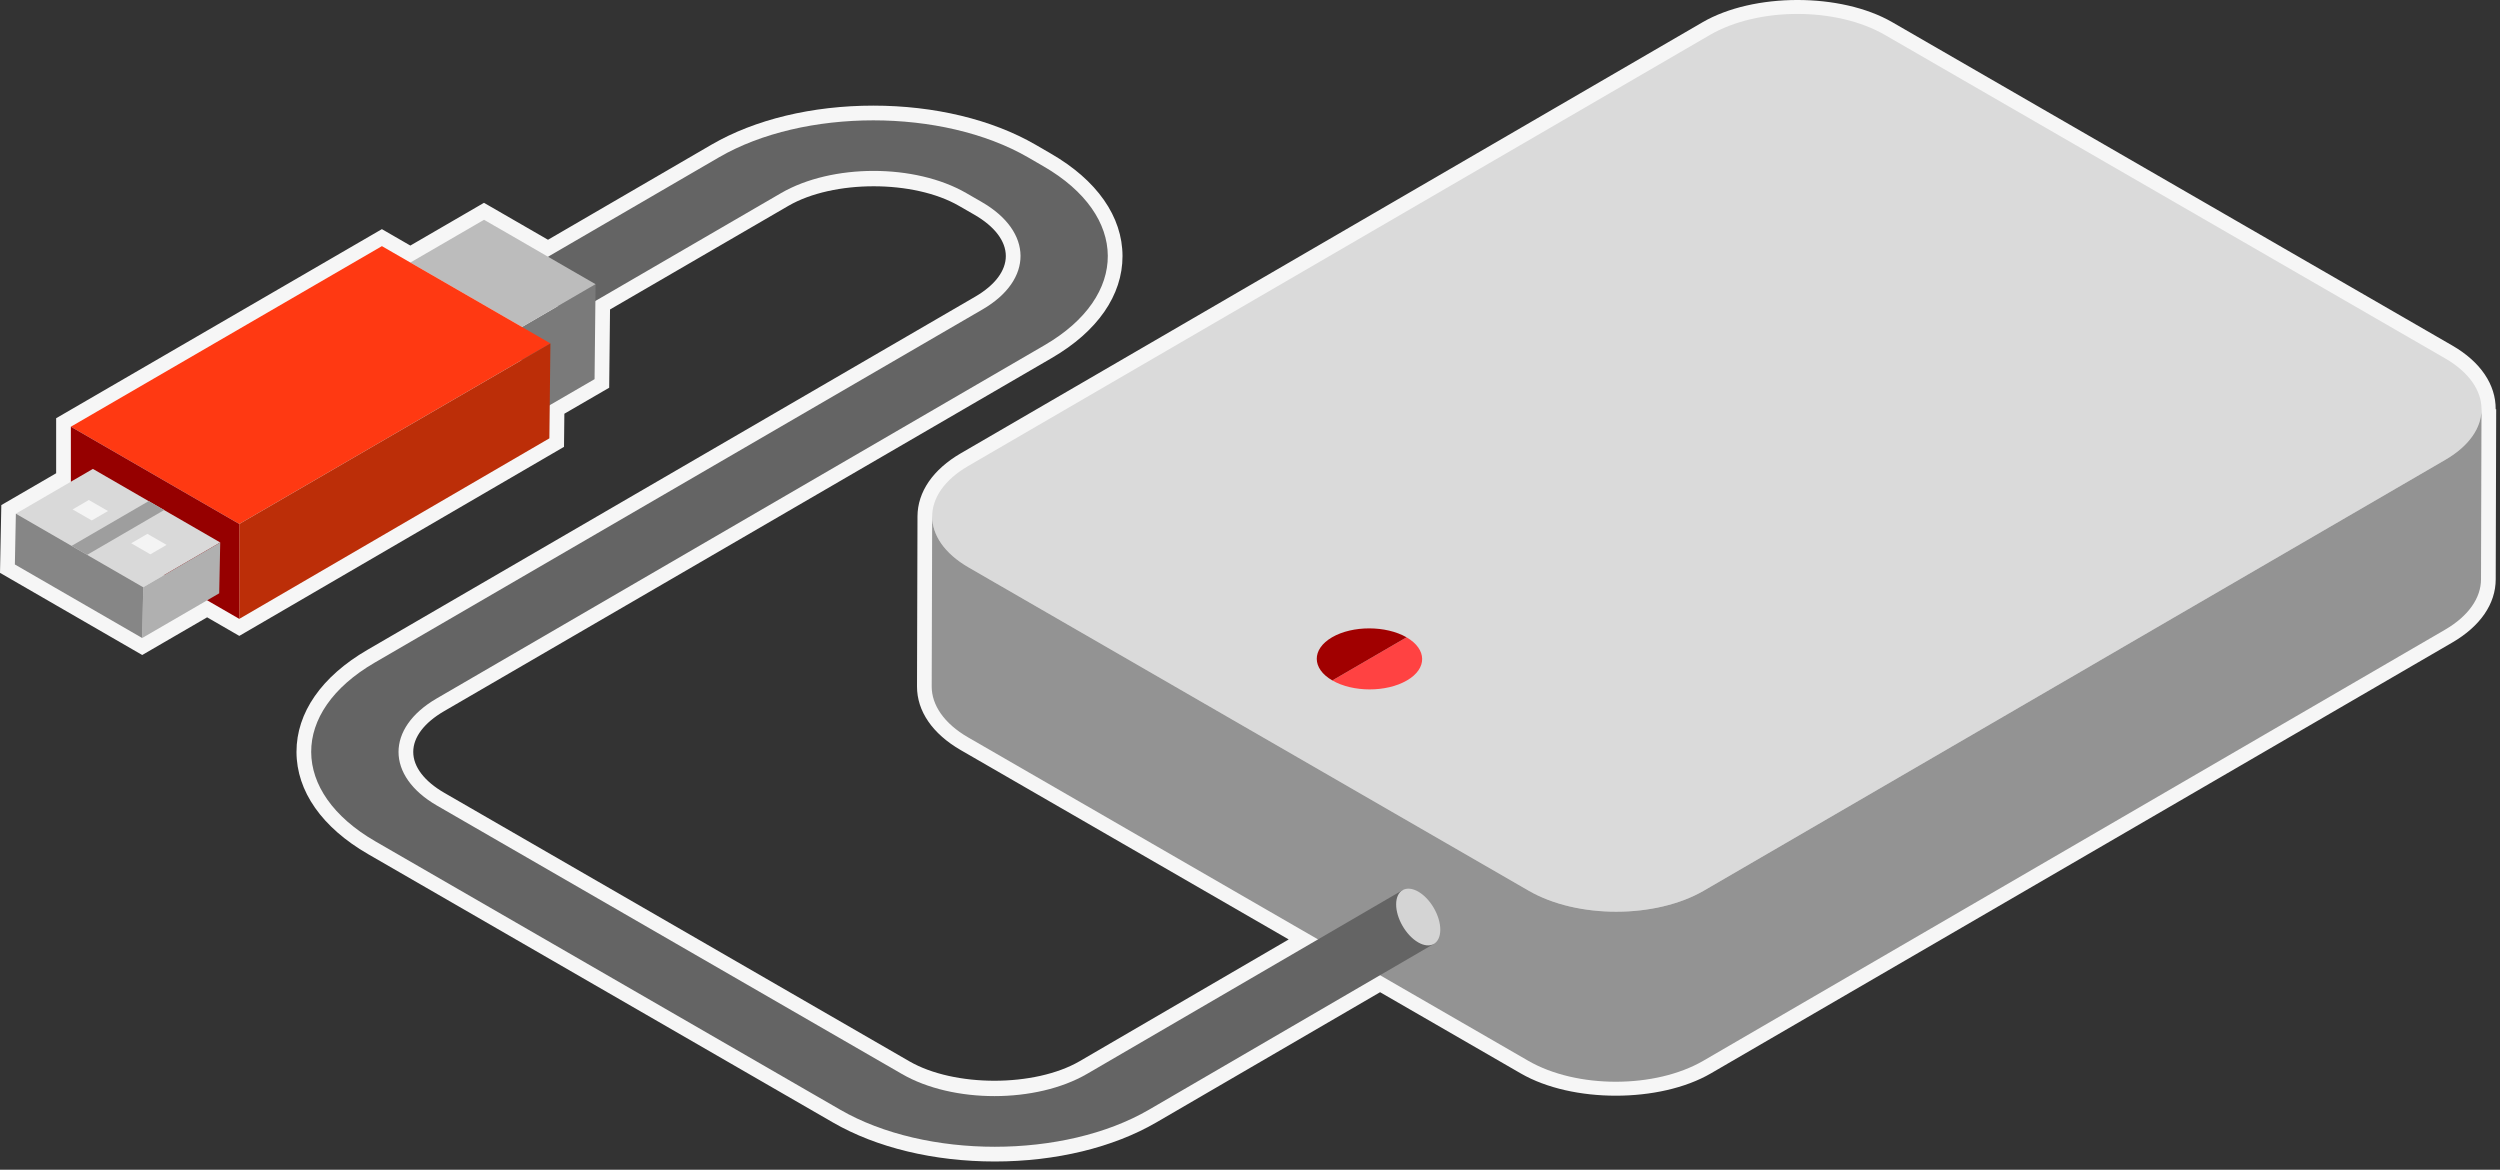
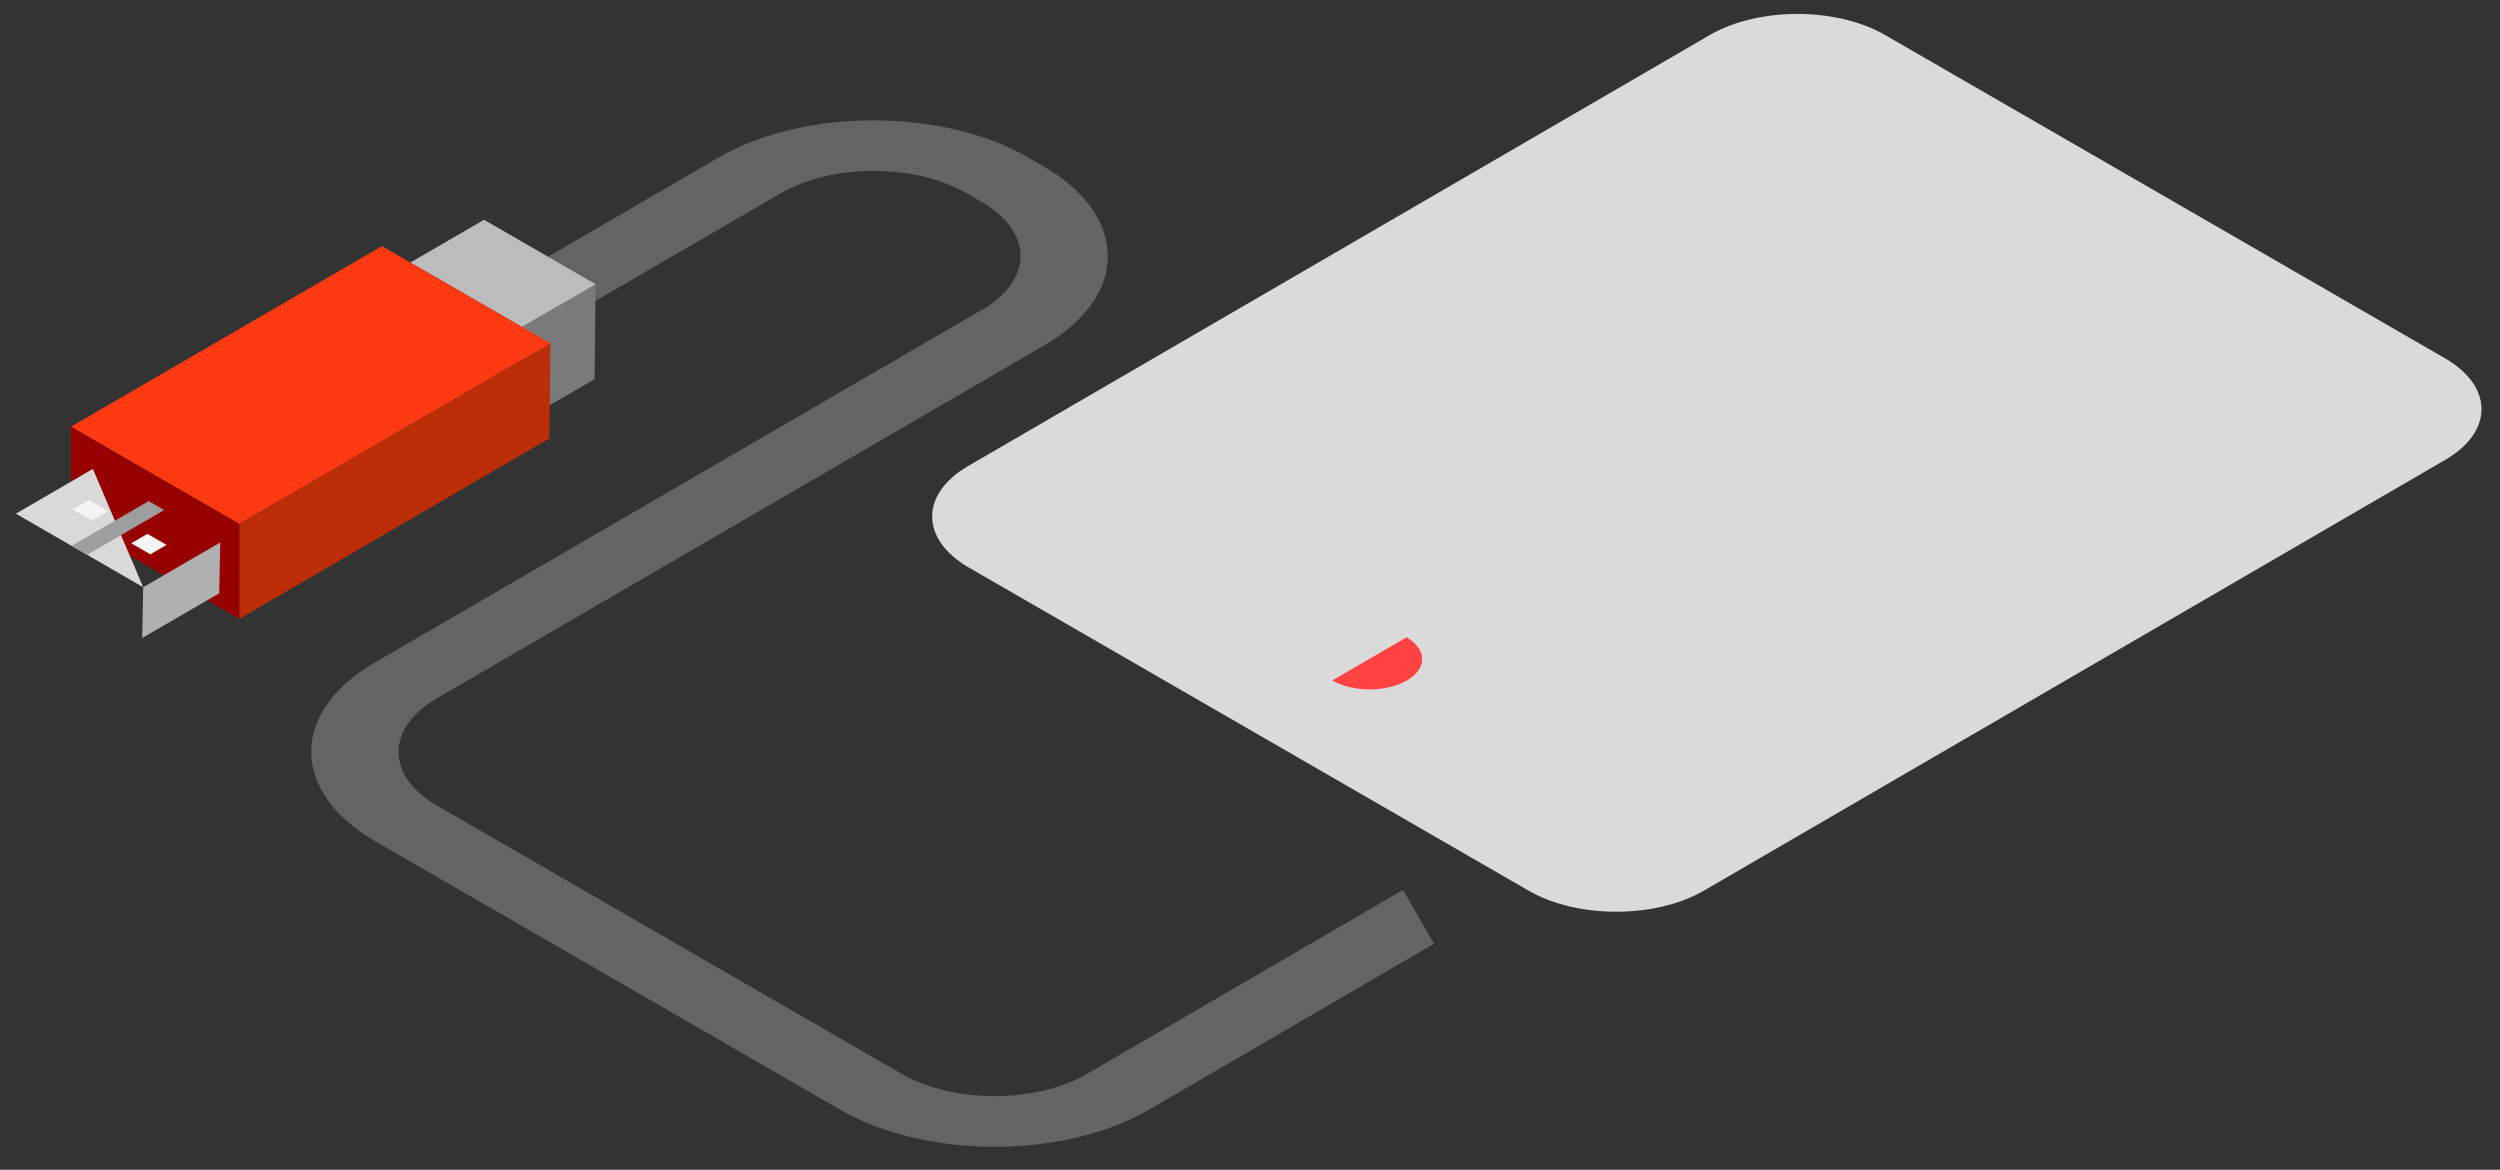
<svg xmlns="http://www.w3.org/2000/svg" width="218" height="102" viewBox="0 0 218 102" fill="none">
  <rect x="0" y="0" width="218" height="102" fill="#333333" stroke="none" />
-   <path d="M213.845 30.133L165.001 1.933C160.527 -0.65 152.906 -0.644 148.451 1.947L83.782 39.527C81.353 40.939 80.011 42.894 80.005 45.029L79.963 59.852C79.956 62.012 81.312 63.986 83.782 65.412L112.375 81.919L94.147 92.536C90.236 94.807 83.214 94.81 79.293 92.544L38.753 69.14C37.002 68.13 36.036 66.863 36.035 65.573C36.032 64.286 36.989 63.024 38.728 62.012L91.719 31.215C95.698 28.902 97.887 25.749 97.883 22.33C97.879 18.891 95.659 15.716 91.633 13.392L90.278 12.606C86.486 10.418 81.47 9.211 76.15 9.211C70.832 9.211 65.826 10.418 62.054 12.608L47.786 20.907L42.203 17.685L35.782 21.413L33.301 19.981L4.896 36.469V41.267L0.115 44.044L0 49.952L12.402 57.116L18.061 53.83L20.867 55.451L49.181 38.965L49.212 36.077L53.121 33.809L53.194 26.986L68.746 17.951C72.668 15.675 79.689 15.672 83.628 17.954L84.977 18.73C86.736 19.747 87.707 21.023 87.708 22.324C87.709 23.612 86.759 24.871 85.03 25.875L32.034 56.669C28.043 58.99 25.849 62.148 25.854 65.565C25.858 68.99 28.076 72.159 32.098 74.48L72.642 97.885C76.434 100.075 81.442 101.282 86.744 101.282C92.054 101.282 97.06 100.07 100.84 97.871L120.344 86.52L132.627 93.612C137.097 96.192 144.727 96.189 149.178 93.606L213.843 56.026C216.281 54.609 217.623 52.654 217.626 50.522L217.668 35.693C217.668 35.691 217.668 35.691 217.668 35.688H217.623C217.643 33.544 216.3 31.548 213.845 30.133Z" fill="#F6F6F6" />
  <path d="M213.206 31.245C217.431 33.683 217.454 37.639 213.242 40.089L148.576 77.666C144.374 80.109 137.536 80.118 133.309 77.674L84.463 49.479C80.239 47.033 80.227 43.074 84.426 40.636L149.095 3.053C153.306 0.604 160.136 0.604 164.36 3.042L213.206 31.245Z" fill="#DADADA" />
  <path d="M122.652 55.573C124.449 56.616 124.472 58.3 122.684 59.334C120.897 60.377 117.976 60.377 116.18 59.334L122.652 55.573Z" fill="#FF4242" />
-   <path d="M122.652 55.573L116.18 59.334C114.379 58.3 114.367 56.613 116.158 55.57C117.946 54.533 120.852 54.539 122.652 55.573Z" fill="#A10000" />
-   <path d="M213.242 40.089L148.576 77.666C144.374 80.109 137.536 80.118 133.309 77.674L84.463 49.479C82.341 48.251 81.282 46.638 81.286 45.031L81.244 59.854C81.24 61.461 82.3 63.076 84.424 64.302L133.267 92.503C137.492 94.941 144.334 94.935 148.533 92.497L213.197 54.917C215.291 53.7 216.342 52.112 216.344 50.519C216.361 45.574 216.375 40.636 216.386 35.688C216.386 37.281 215.335 38.871 213.242 40.089Z" fill="#939393" />
  <path d="M125.043 82.3L122.344 77.596L94.792 93.642C90.347 96.225 83.098 96.225 78.651 93.654L38.113 70.252C33.635 67.669 33.638 63.485 38.082 60.903L91.076 30.106C98.476 25.808 98.436 18.799 90.99 14.501L89.637 13.717C82.193 9.42 70.098 9.42 62.697 13.717L44.464 24.32L49.869 27.434L68.102 16.842C72.548 14.26 79.796 14.254 84.269 16.842L85.618 17.621C90.092 20.203 90.118 24.404 85.673 26.984L32.679 57.778C25.258 62.092 25.299 69.073 32.739 73.371L73.282 96.776C80.726 101.071 92.777 101.079 100.195 96.764L125.043 82.3Z" fill="#646464" />
  <path d="M51.934 24.782L51.846 33.063L45.422 36.791L45.512 28.515L51.934 24.782Z" fill="#7A7A7A" />
  <path d="M51.934 24.782L45.513 28.515L35.782 22.894L42.205 19.166L44.464 20.465L49.87 23.592L51.934 24.782Z" fill="#BCBCBC" />
  <path d="M47.996 29.944L20.865 45.69L6.179 37.209L33.303 21.463L47.996 29.944Z" fill="#FF3912" />
  <path d="M47.996 29.944L47.906 38.223L20.865 53.966V45.69L47.996 29.944Z" fill="#BC2E08" />
  <path d="M6.179 37.209V45.487L20.865 53.966V45.69L6.179 37.209Z" fill="#960000" />
-   <path d="M8.1 40.889L1.383 44.792L12.489 51.206L19.203 47.303L8.1 40.889Z" fill="#D9D9D9" />
+   <path d="M8.1 40.889L1.383 44.792L12.489 51.206L8.1 40.889Z" fill="#D9D9D9" />
  <path d="M14.317 44.473L7.601 48.381L6.248 47.597L12.963 43.697L14.317 44.473Z" fill="#9E9E9E" />
  <path d="M19.204 47.303L19.114 51.737L12.399 55.634L12.489 51.206L19.204 47.303Z" fill="#B0B0B0" />
-   <path d="M1.383 44.792L1.296 49.221L12.399 55.634L12.489 51.206L1.383 44.792Z" fill="#868686" />
  <path d="M7.743 43.6L9.416 44.562L8.001 45.382L6.33 44.423L7.743 43.6Z" fill="#F4F4F4" />
  <path d="M11.44 47.372L12.855 46.552L14.525 47.514L13.11 48.337L11.44 47.372Z" fill="#F4F4F4" />
-   <path d="M123.677 77.752C124.742 78.369 125.598 79.856 125.594 81.077C125.589 82.294 124.729 82.789 123.663 82.175C122.602 81.561 121.738 80.073 121.744 78.853C121.746 77.635 122.614 77.143 123.677 77.752Z" fill="#D4D4D4" />
</svg>